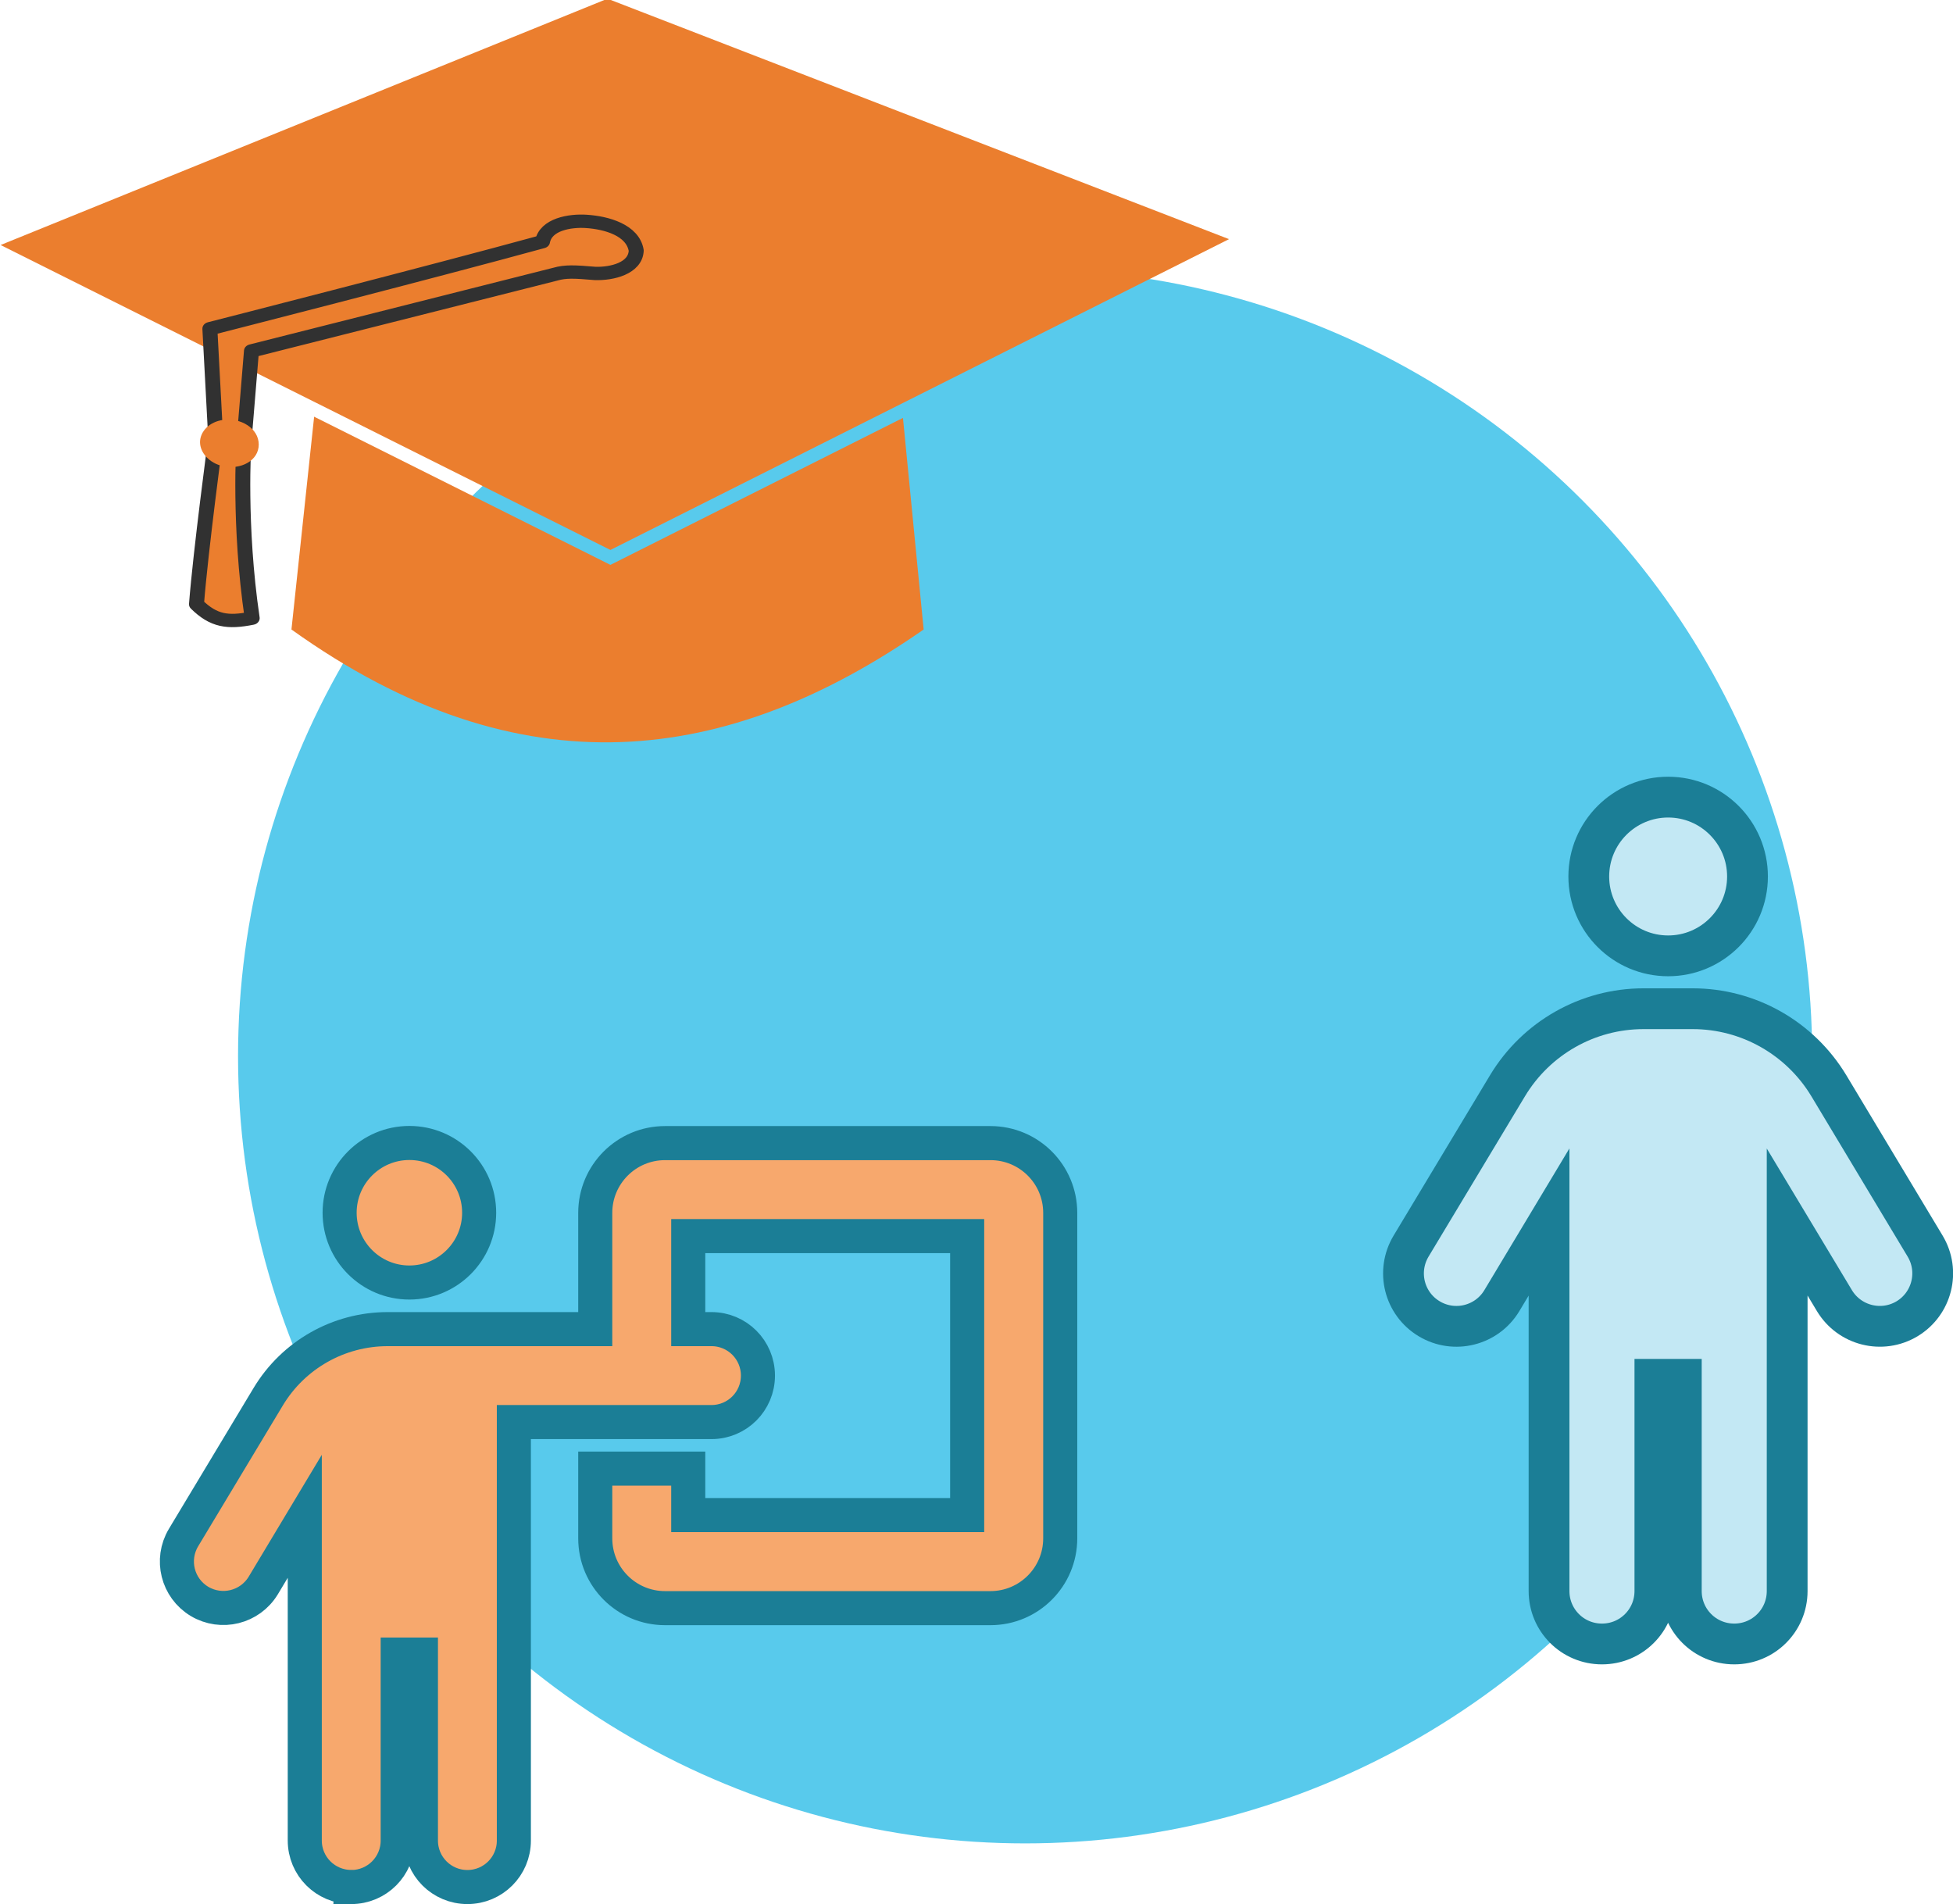
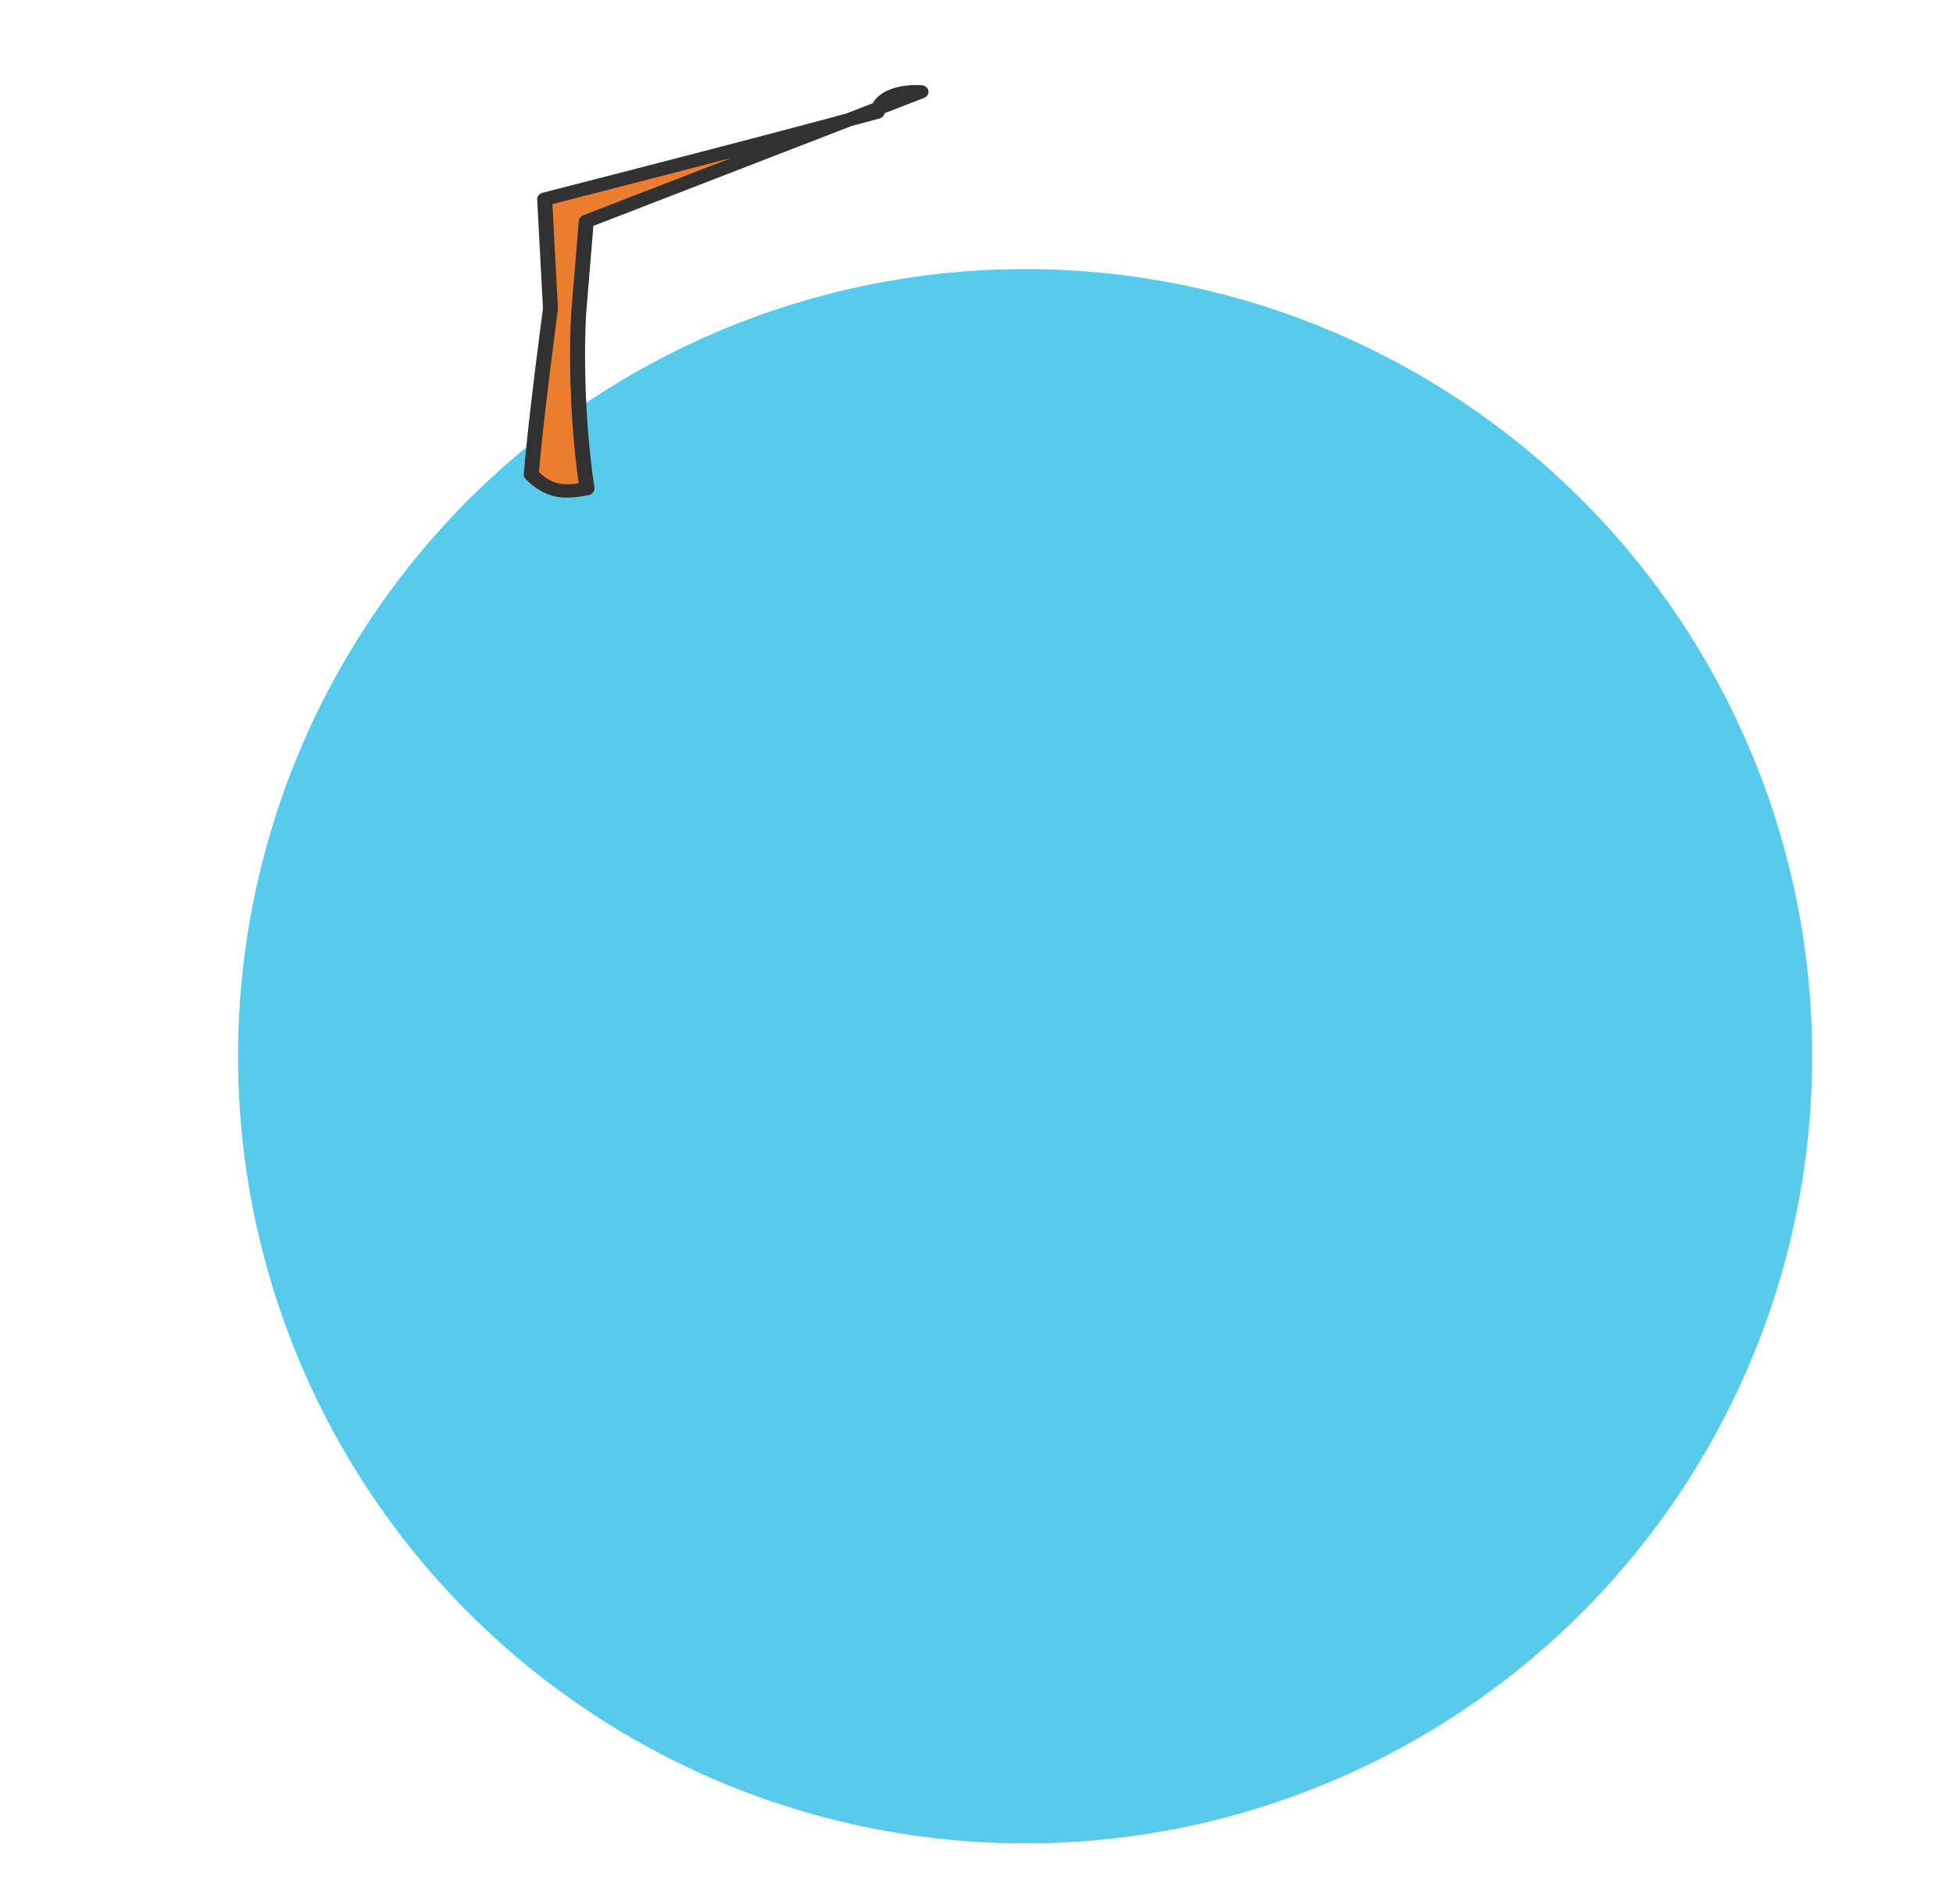
<svg xmlns="http://www.w3.org/2000/svg" xmlns:ns1="http://www.inkscape.org/namespaces/inkscape" xmlns:ns2="http://sodipodi.sourceforge.net/DTD/sodipodi-0.dtd" width="29.926mm" height="29.172mm" viewBox="0 0 29.926 29.172" version="1.1" id="svg16092" ns1:version="1.1.2 (b8e25be833, 2022-02-05)" ns2:docname="auditeuir_pedagogie.svg">
  <ns2:namedview id="namedview16094" pagecolor="#ffffff" bordercolor="#666666" borderopacity="1.0" ns1:pageshadow="2" ns1:pageopacity="0.0" ns1:pagecheckerboard="0" ns1:document-units="mm" showgrid="false" fit-margin-top="0" fit-margin-left="0" fit-margin-right="0" fit-margin-bottom="0" ns1:zoom="1.8116734" ns1:cx="22.079034" ns1:cy="105.97936" ns1:window-width="1920" ns1:window-height="1017" ns1:window-x="-8" ns1:window-y="-8" ns1:window-maximized="1" ns1:current-layer="layer1" showguides="true" ns1:guide-bbox="true">
    <ns2:guide position="15.657,-60.932" orientation="1,0" id="guide16484" />
  </ns2:namedview>
  <defs id="defs16089">
    <clipPath clipPathUnits="userSpaceOnUse" id="clipPath20361-7-8">
-       <path d="M 0,800 H 800 V 0 H 0 Z" id="path20359-5-8" />
-     </clipPath>
+       </clipPath>
  </defs>
  <g ns1:label="Layer 1" ns1:groupmode="layer" id="layer1" transform="translate(-65.168,-120.213)">
    <g id="g20355-4-6-6-9-6" transform="matrix(0.029,0,0,-0.029,65.714,143.065)" ns1:export-filename="C:\Users\patri\Desktop\2022 Projets\RATP\RATP DEV\Formation Soft Skills Auditeur\Ingenieirie\path21417-5.png" ns1:export-xdpi="113.169" ns1:export-ydpi="113.169">
      <circle style="opacity:0.993;fill:#58caec;fill-opacity:1;fill-rule:evenodd;stroke:#a4a4a4;stroke-width:0;stroke-linecap:round;stroke-linejoin:round;stroke-miterlimit:4;stroke-dasharray:none" id="path22856-2-30-4-3-0" cx="522.823" cy="-229.965" transform="scale(1,-1)" r="415.871" />
      <g transform="matrix(0.423,0,0,-0.423,-457.708,-2169.061)" id="g76128" style="fill:#eb7e2e;fill-opacity:1">
        <g transform="matrix(0.767,0,0,0.767,1019.944,-6246.393)" id="g76126" style="fill:#eb7e2e;fill-opacity:1">
-           <path transform="matrix(0.714,0,0,0.714,-53.906,-1342.1)" d="M 1493.3,517.66 109,1079.38 824.12,1436.94 v -0.031 l 675.84,337.94 667.25,-335.22 v 0.031 L 2910.96,1066 Z m 673.94,956 -667.25,335.22 -675.84,-337.94 -51.719,485.34 c 524.32,375.38 997.28,309.37 1442,0 z" fill="#313131" id="path76118" style="fill:#eb7e2e;fill-opacity:1" />
          <g transform="matrix(-3.285,0,0,2.926,1008.6,-1778.9)" id="g76124" style="fill:#eb7e2e;fill-opacity:1">
-             <path d="m 9.406,399.53 c -9.998,0.711 -23.13,4.795 -24.781,16.25 0.389,9.942 12.136,13.028 20.375,12.719 10.181,-0.969 14.672,-1.238 19.728,0.401 50.216,14.241 150.65,42.724 150.65,42.724 l 3.788,51.602 c 0,0 2.661,45.321 -4.143,97.118 12.143,2.722 19.109,1.619 27.615,-7.763 -2.031,-29.449 -9.522,-92.411 -9.522,-92.411 l 2.886,-60.922 c 0,0 -110.4,-31.646 -164.91,-48.438 -1.631,-9.666 -13.597,-11.867 -21.688,-11.281 z" fill="#ffffff" stroke="#313131" stroke-linecap="round" stroke-linejoin="round" stroke-width="7.418" id="path76120" style="fill:#eb7e2e;fill-opacity:1" />
-             <path transform="matrix(-0.204,0,0,0.229,266,256.43)" d="m 375.53,1219.9 c -33.723,-7.244 -56.303,-32.914 -56.303,-58.596 0,-25.682 22.579,-49.512 56.303,-54.009 42.608,-5.681 86.373,20.423 86.373,59.822 0,39.399 -43.765,61.937 -86.373,52.784" fill="#313131" id="path76122" style="fill:#eb7e2e;fill-opacity:1" />
+             <path d="m 9.406,399.53 l 3.788,51.602 c 0,0 2.661,45.321 -4.143,97.118 12.143,2.722 19.109,1.619 27.615,-7.763 -2.031,-29.449 -9.522,-92.411 -9.522,-92.411 l 2.886,-60.922 c 0,0 -110.4,-31.646 -164.91,-48.438 -1.631,-9.666 -13.597,-11.867 -21.688,-11.281 z" fill="#ffffff" stroke="#313131" stroke-linecap="round" stroke-linejoin="round" stroke-width="7.418" id="path76120" style="fill:#eb7e2e;fill-opacity:1" />
          </g>
        </g>
      </g>
    </g>
-     <path d="m 70.372,138.794 c 0,-0.59 0.479,-1.069 1.069,-1.069 0.59,0 1.069,0.478 1.069,1.069 0,0.59 -0.479,1.069 -1.069,1.069 -0.59,0 -1.069,-0.478 -1.069,-1.069 z m 0.178,10.33 c -0.394,0 -0.712,-0.318 -0.712,-0.712 v -4.967 l -0.636,1.06 c -0.203,0.336 -0.64,0.445 -0.978,0.243 -0.337,-0.203 -0.446,-0.639 -0.244,-0.977 l 1.297,-2.157 c 0.386,-0.643 1.081,-1.037 1.831,-1.037 h 3.181 v -1.781 c 0,-0.59 0.479,-1.069 1.069,-1.069 h 4.987 c 0.59,0 1.069,0.478 1.069,1.069 v 4.987 c 0,0.59 -0.479,1.069 -1.069,1.069 h -4.987 c -0.59,0 -1.069,-0.479 -1.069,-1.069 v -1.069 h 1.425 v 0.712 h 4.274 v -4.274 h -4.274 v 1.425 h 0.356 c 0.394,0 0.712,0.318 0.712,0.712 0,0.394 -0.318,0.712 -0.712,0.712 h -3.028 v 6.412 c 0,0.394 -0.318,0.712 -0.712,0.712 -0.394,0 -0.712,-0.318 -0.712,-0.712 v -2.85 h -0.356 v 2.85 c 0,0.394 -0.318,0.712 -0.712,0.712 z" id="path27150-9-4-7-2-2" style="fill:#f7a86d;fill-opacity:1;stroke:#1b7e96;stroke-width:0.522;stroke-miterlimit:4;stroke-dasharray:none;stroke-opacity:1" ns1:export-filename="C:\Users\patri\Desktop\2022 Projets\RATP\RATP DEV\Formation Soft Skills Auditeur\Ingenieirie\path21417-5.png" ns1:export-xdpi="113.169" ns1:export-ydpi="113.169" />
-     <path d="m 91.945,133.642 c 0,0.672 -0.545,1.216 -1.216,1.216 -0.672,0 -1.216,-0.545 -1.216,-1.216 0,-0.672 0.545,-1.216 1.216,-1.216 0.672,0 1.216,0.545 1.216,1.216 z m -1.419,7.704 v 3.244 c 0,0.449 -0.362,0.811 -0.811,0.811 -0.449,0 -0.811,-0.362 -0.811,-0.811 v -5.654 l -0.724,1.206 c -0.231,0.383 -0.729,0.507 -1.113,0.276 -0.384,-0.231 -0.508,-0.727 -0.277,-1.113 l 1.477,-2.456 c 0.44,-0.732 1.23,-1.181 2.084,-1.181 h 0.755 c 0.854,0 1.645,0.449 2.086,1.181 l 1.475,2.456 c 0.231,0.385 0.106,0.882 -0.276,1.113 -0.385,0.231 -0.882,0.106 -1.113,-0.276 l -0.725,-1.206 v 5.654 c 0,0.449 -0.362,0.811 -0.811,0.811 -0.449,0 -0.811,-0.362 -0.811,-0.811 v -3.244 z" id="path35884-5-6-2-3-0" style="fill:#c3e8f4;fill-opacity:1;stroke:#1b7e96;stroke-width:0.625;stroke-miterlimit:4;stroke-dasharray:none;stroke-opacity:1" ns1:export-filename="C:\Users\patri\Desktop\2022 Projets\RATP\RATP DEV\Formation Soft Skills Auditeur\Ingenieirie\path21417-5.png" ns1:export-xdpi="113.169" ns1:export-ydpi="113.169" />
  </g>
</svg>